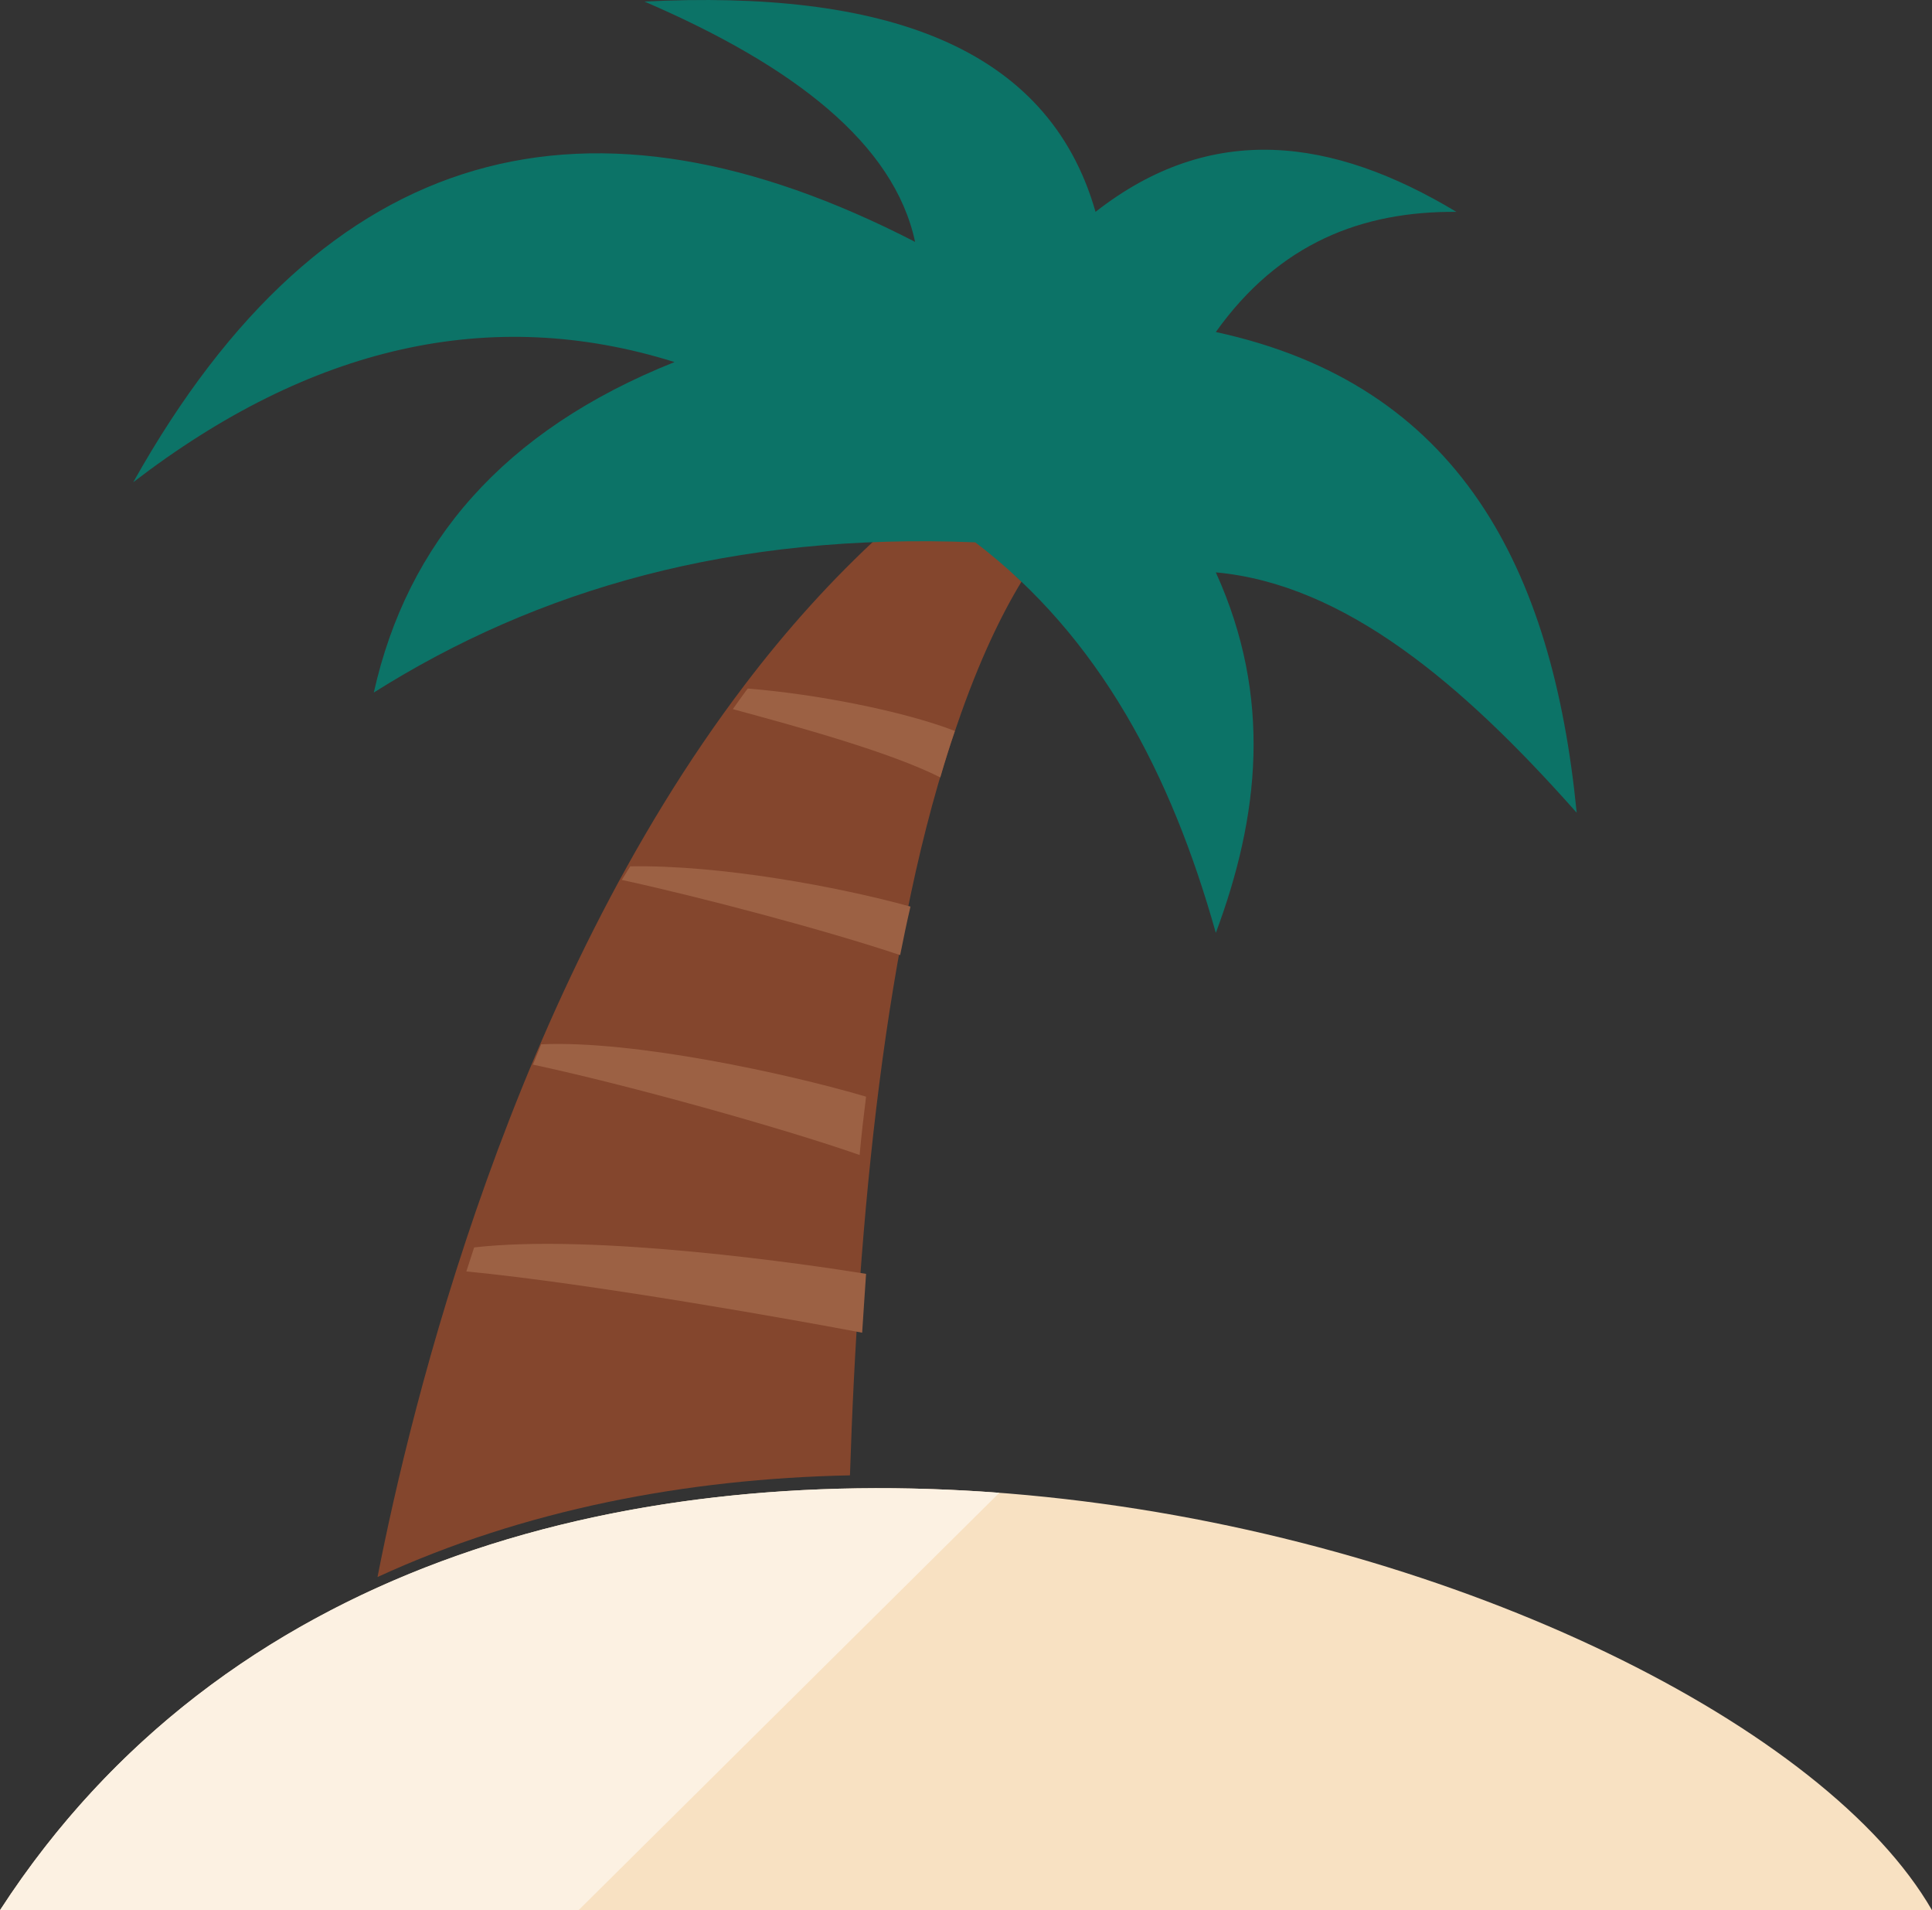
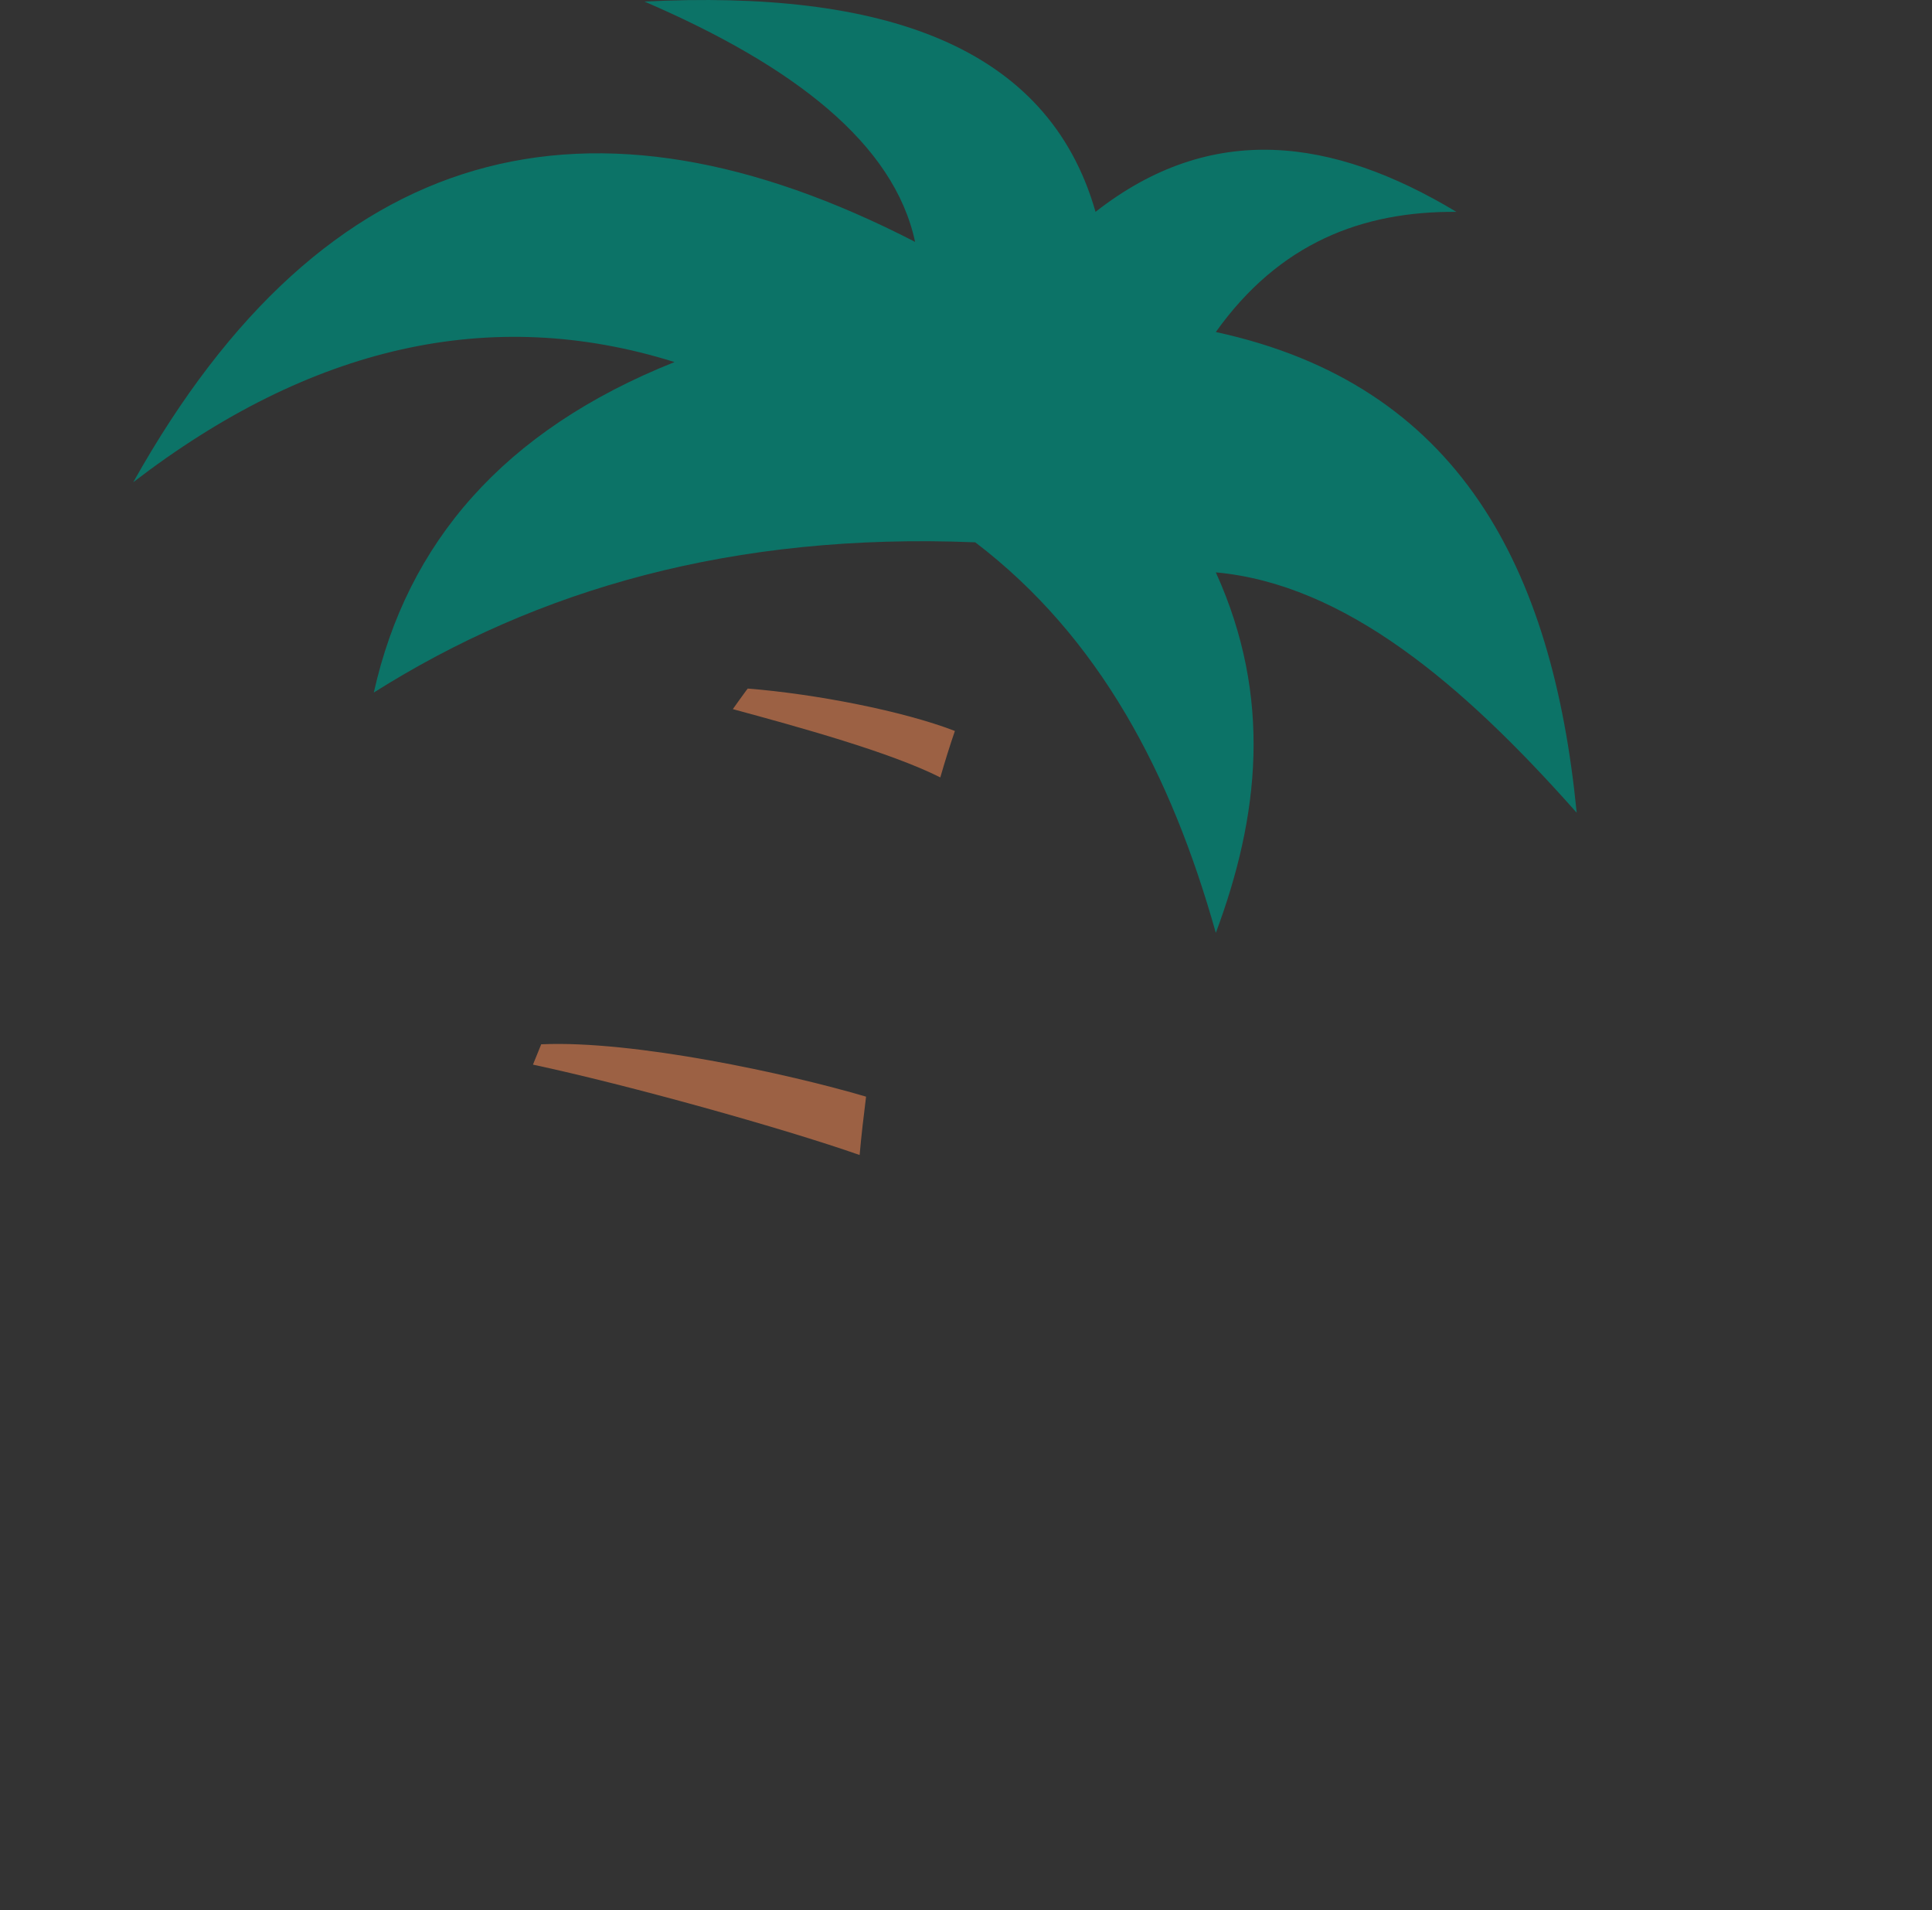
<svg xmlns="http://www.w3.org/2000/svg" width="87px" height="86px" viewBox="0 0 87 86" version="1.1">
  <rect x="0" y="0" width="87" height="86" fill="#333333" stroke="none" />
  <title>iconfinder_Beach_379563</title>
  <desc>Created with Sketch.</desc>
  <g id="Page-1" stroke="none" stroke-width="1" fill="none" fill-rule="evenodd">
    <g id="Over-Brandmerck-&gt;-Branches" transform="translate(-271, -2897)" fill-rule="nonzero">
      <g id="Diensten" transform="translate(50, 1298)">
        <g id="Zoekmachine-optimalisatie" transform="translate(173, 1533)">
          <g id="iconfinder_Beach_379563" transform="translate(48, 66)">
-             <path d="M0,86 L87,86 C77.506,69.528 21.331,53.104 0,86 Z" id="Path" fill="#F8E1C2" />
-             <path d="M43.59,24.047 C42.266,23.992 40.977,23.988 39.713,24.02 C37.457,26.082 35.399,28.377 33.537,30.831 C23.061,44.606 18.534,63.158 17,71 C23.577,67.972 30.89,66.574 38.275,66.422 C38.633,55.163 39.834,41.904 43.1,32.626 C44.09,29.734 45.098,27.668 46,26.184 C45.245,25.433 44.455,24.711 43.59,24.047 Z" id="Path" fill="#84462D" />
            <path d="M43.917,24.416 C33.005,23.971 24.193,26.536 16.833,31.179 C18.336,24.456 22.651,19.378 30.375,16.301 C22.089,13.701 13.967,15.589 6,21.711 C14.669,6.233 26.596,3.363 41.208,10.89 C40.262,6.476 35.774,2.978 29.021,0.07 C39.682,-0.463 47.183,2 49.333,9.538 C54.548,5.454 60.001,6.182 65.583,9.538 C61.346,9.505 57.609,10.935 54.75,14.948 C65.723,17.321 69.921,25.596 71,36.59 C65.851,30.776 60.542,26.296 54.75,25.769 C57.307,31.401 56.708,36.759 54.75,42 C52.742,34.856 49.519,28.684 43.917,24.416 Z" id="Path" fill="#0C7367" />
-             <path d="M21.351,56.161 C21.23,56.526 21.115,56.883 21,57.242 C26.672,57.789 36.108,59.481 38.824,60 C38.878,59.095 38.946,58.216 39,57.351 C36.408,56.93 26.854,55.53 21.351,56.161 Z" id="Path" fill="#9C6144" />
            <path d="M24.371,47.016 C24.245,47.322 24.123,47.627 24,47.931 C28.273,48.843 35.268,50.793 38.71,52 C38.789,51.096 38.895,50.221 39,49.373 C35.472,48.333 28.535,46.827 24.371,47.016 Z" id="Path" fill="#9C6144" />
-             <path d="M28.38,39.004 C28.255,39.207 28.125,39.411 28,39.615 C31.574,40.394 37.163,41.87 40.535,43 C40.685,42.243 40.836,41.511 41,40.816 C37.736,39.917 32.424,38.933 28.38,39.004 Z" id="Path" fill="#9C6144" />
            <path d="M33.587,31.11 C33.388,31.378 33.196,31.654 33,31.926 C35.983,32.735 40.088,33.863 42.343,35 C42.558,34.258 42.772,33.57 43,32.909 C40.66,32.005 36.698,31.239 33.672,31 C33.645,31.037 33.615,31.073 33.587,31.11 Z" id="Path" fill="#9C6144" />
-             <path d="M0,86 L26.052,86 L45,67.208 C27.955,65.919 10.084,70.441 0,86 Z" id="Path" fill="#FCF1E2" />
          </g>
        </g>
      </g>
    </g>
  </g>
</svg>